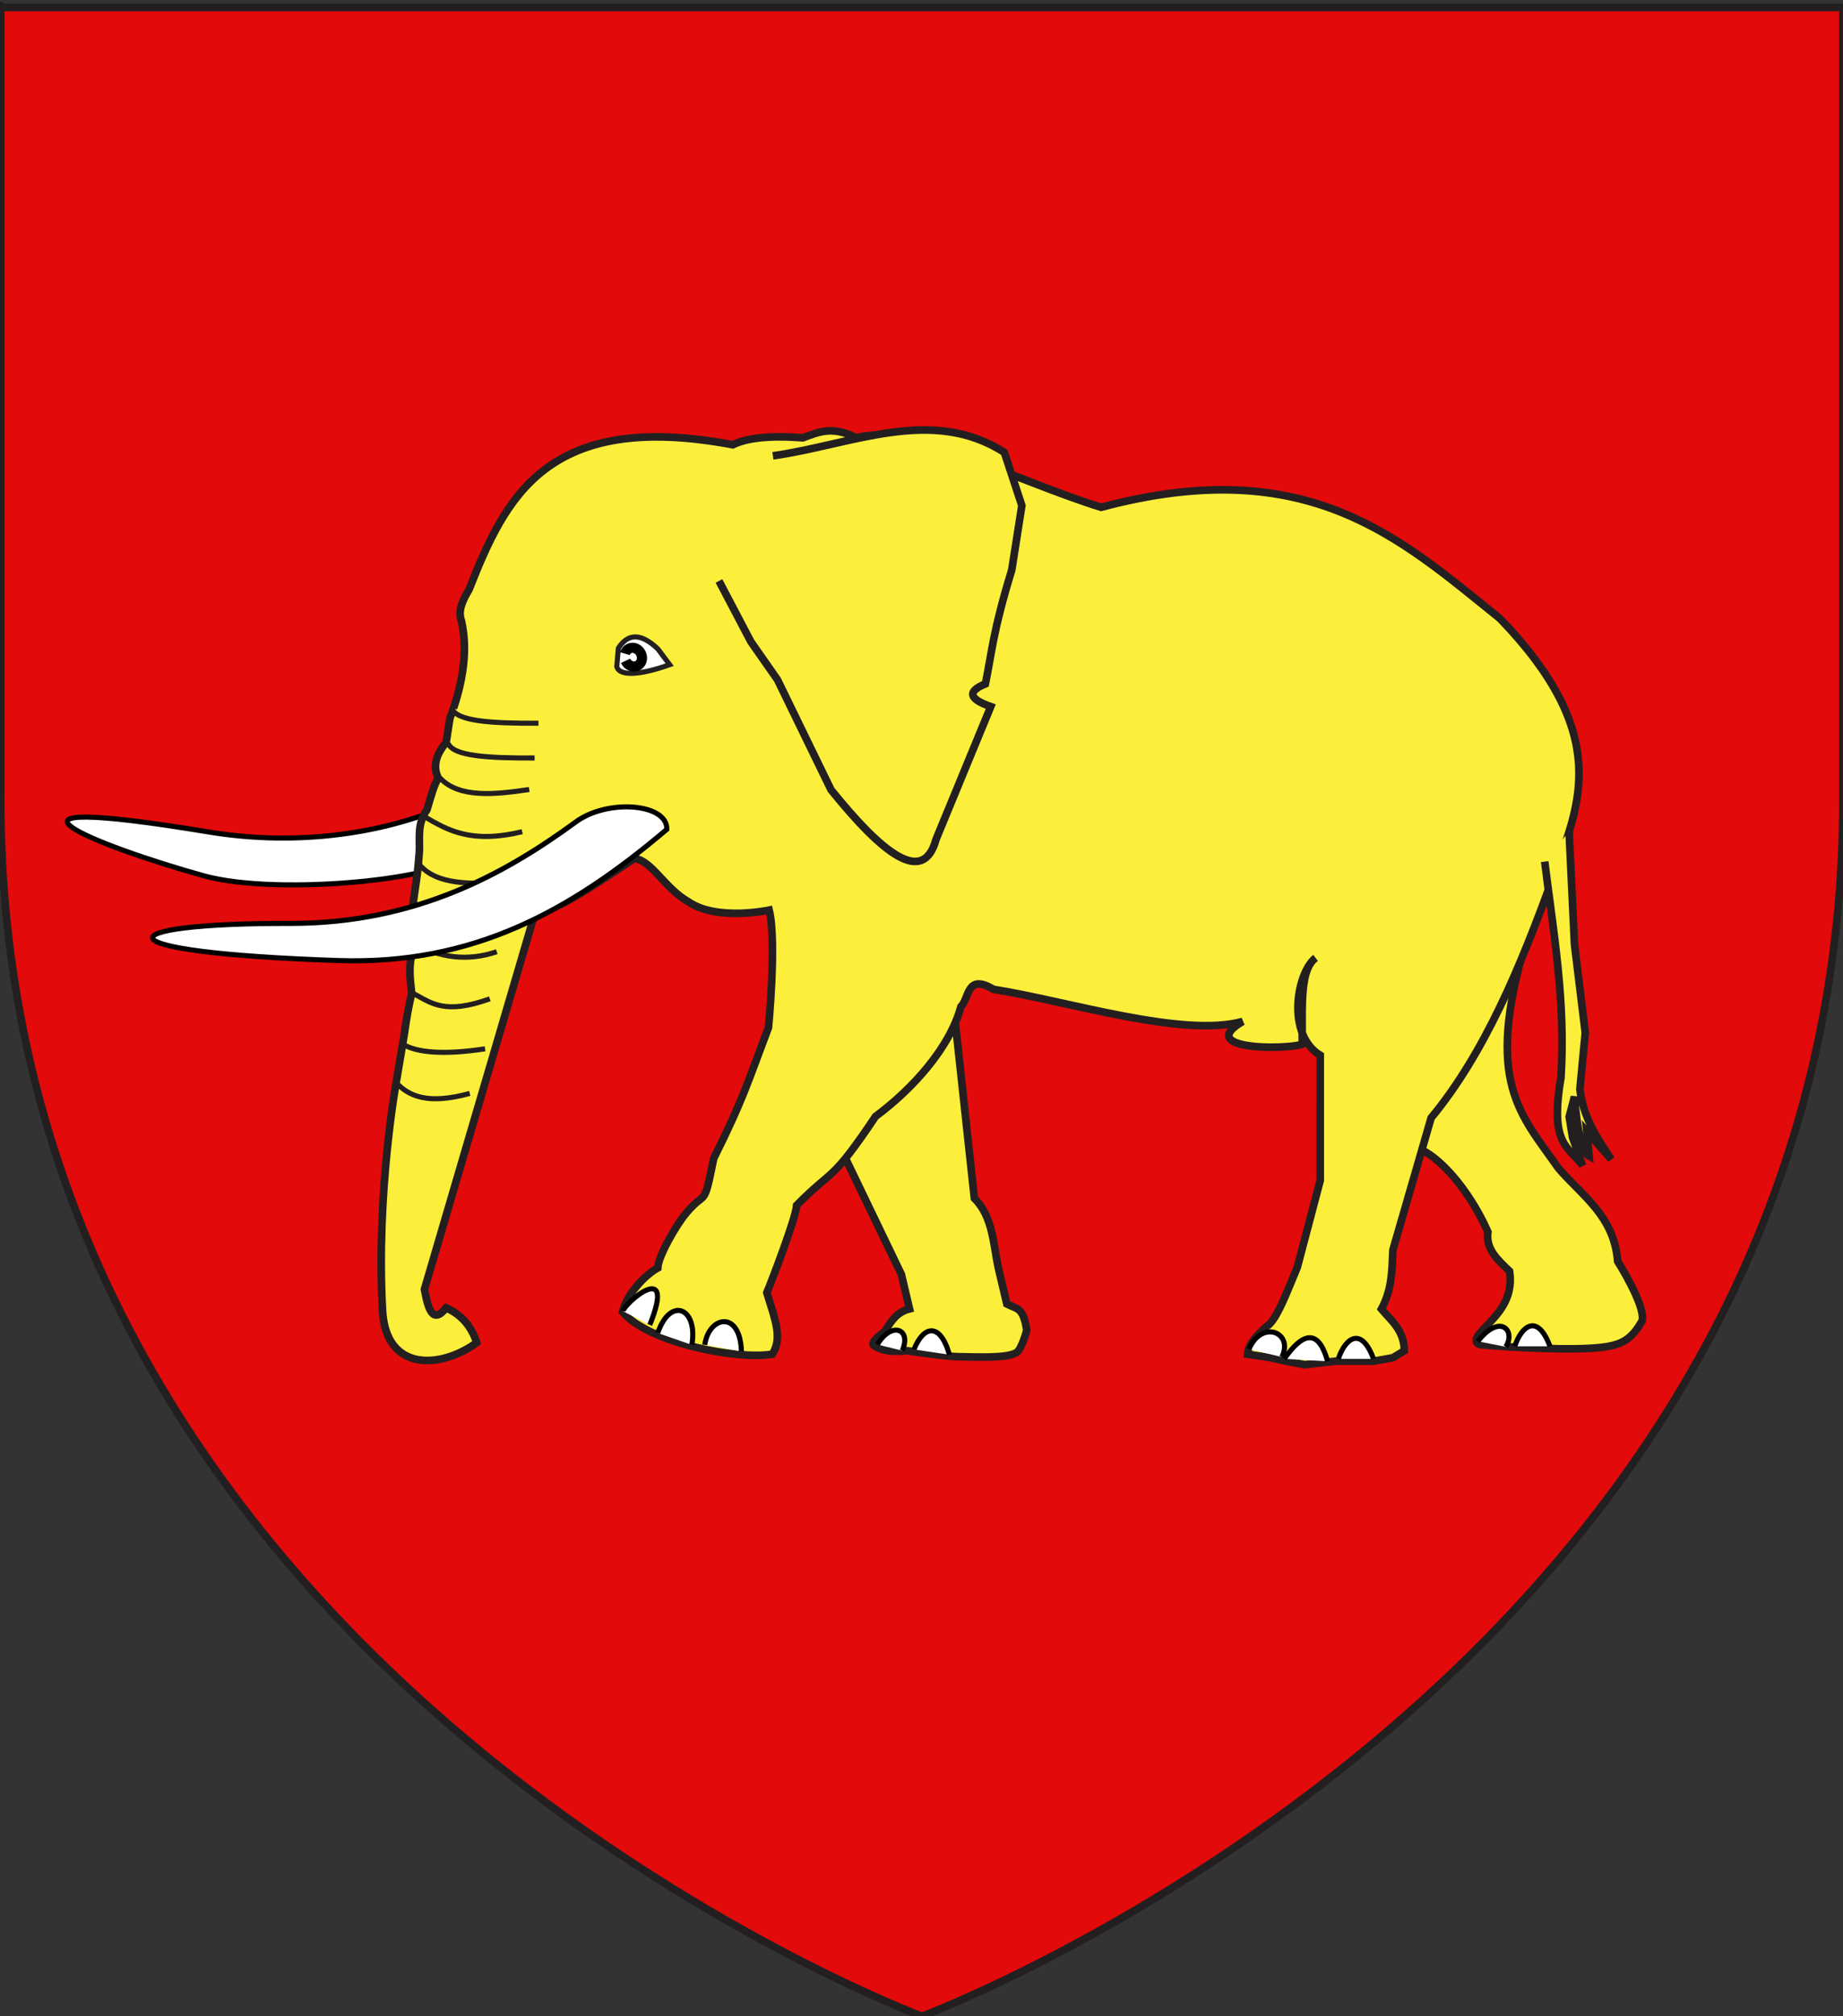
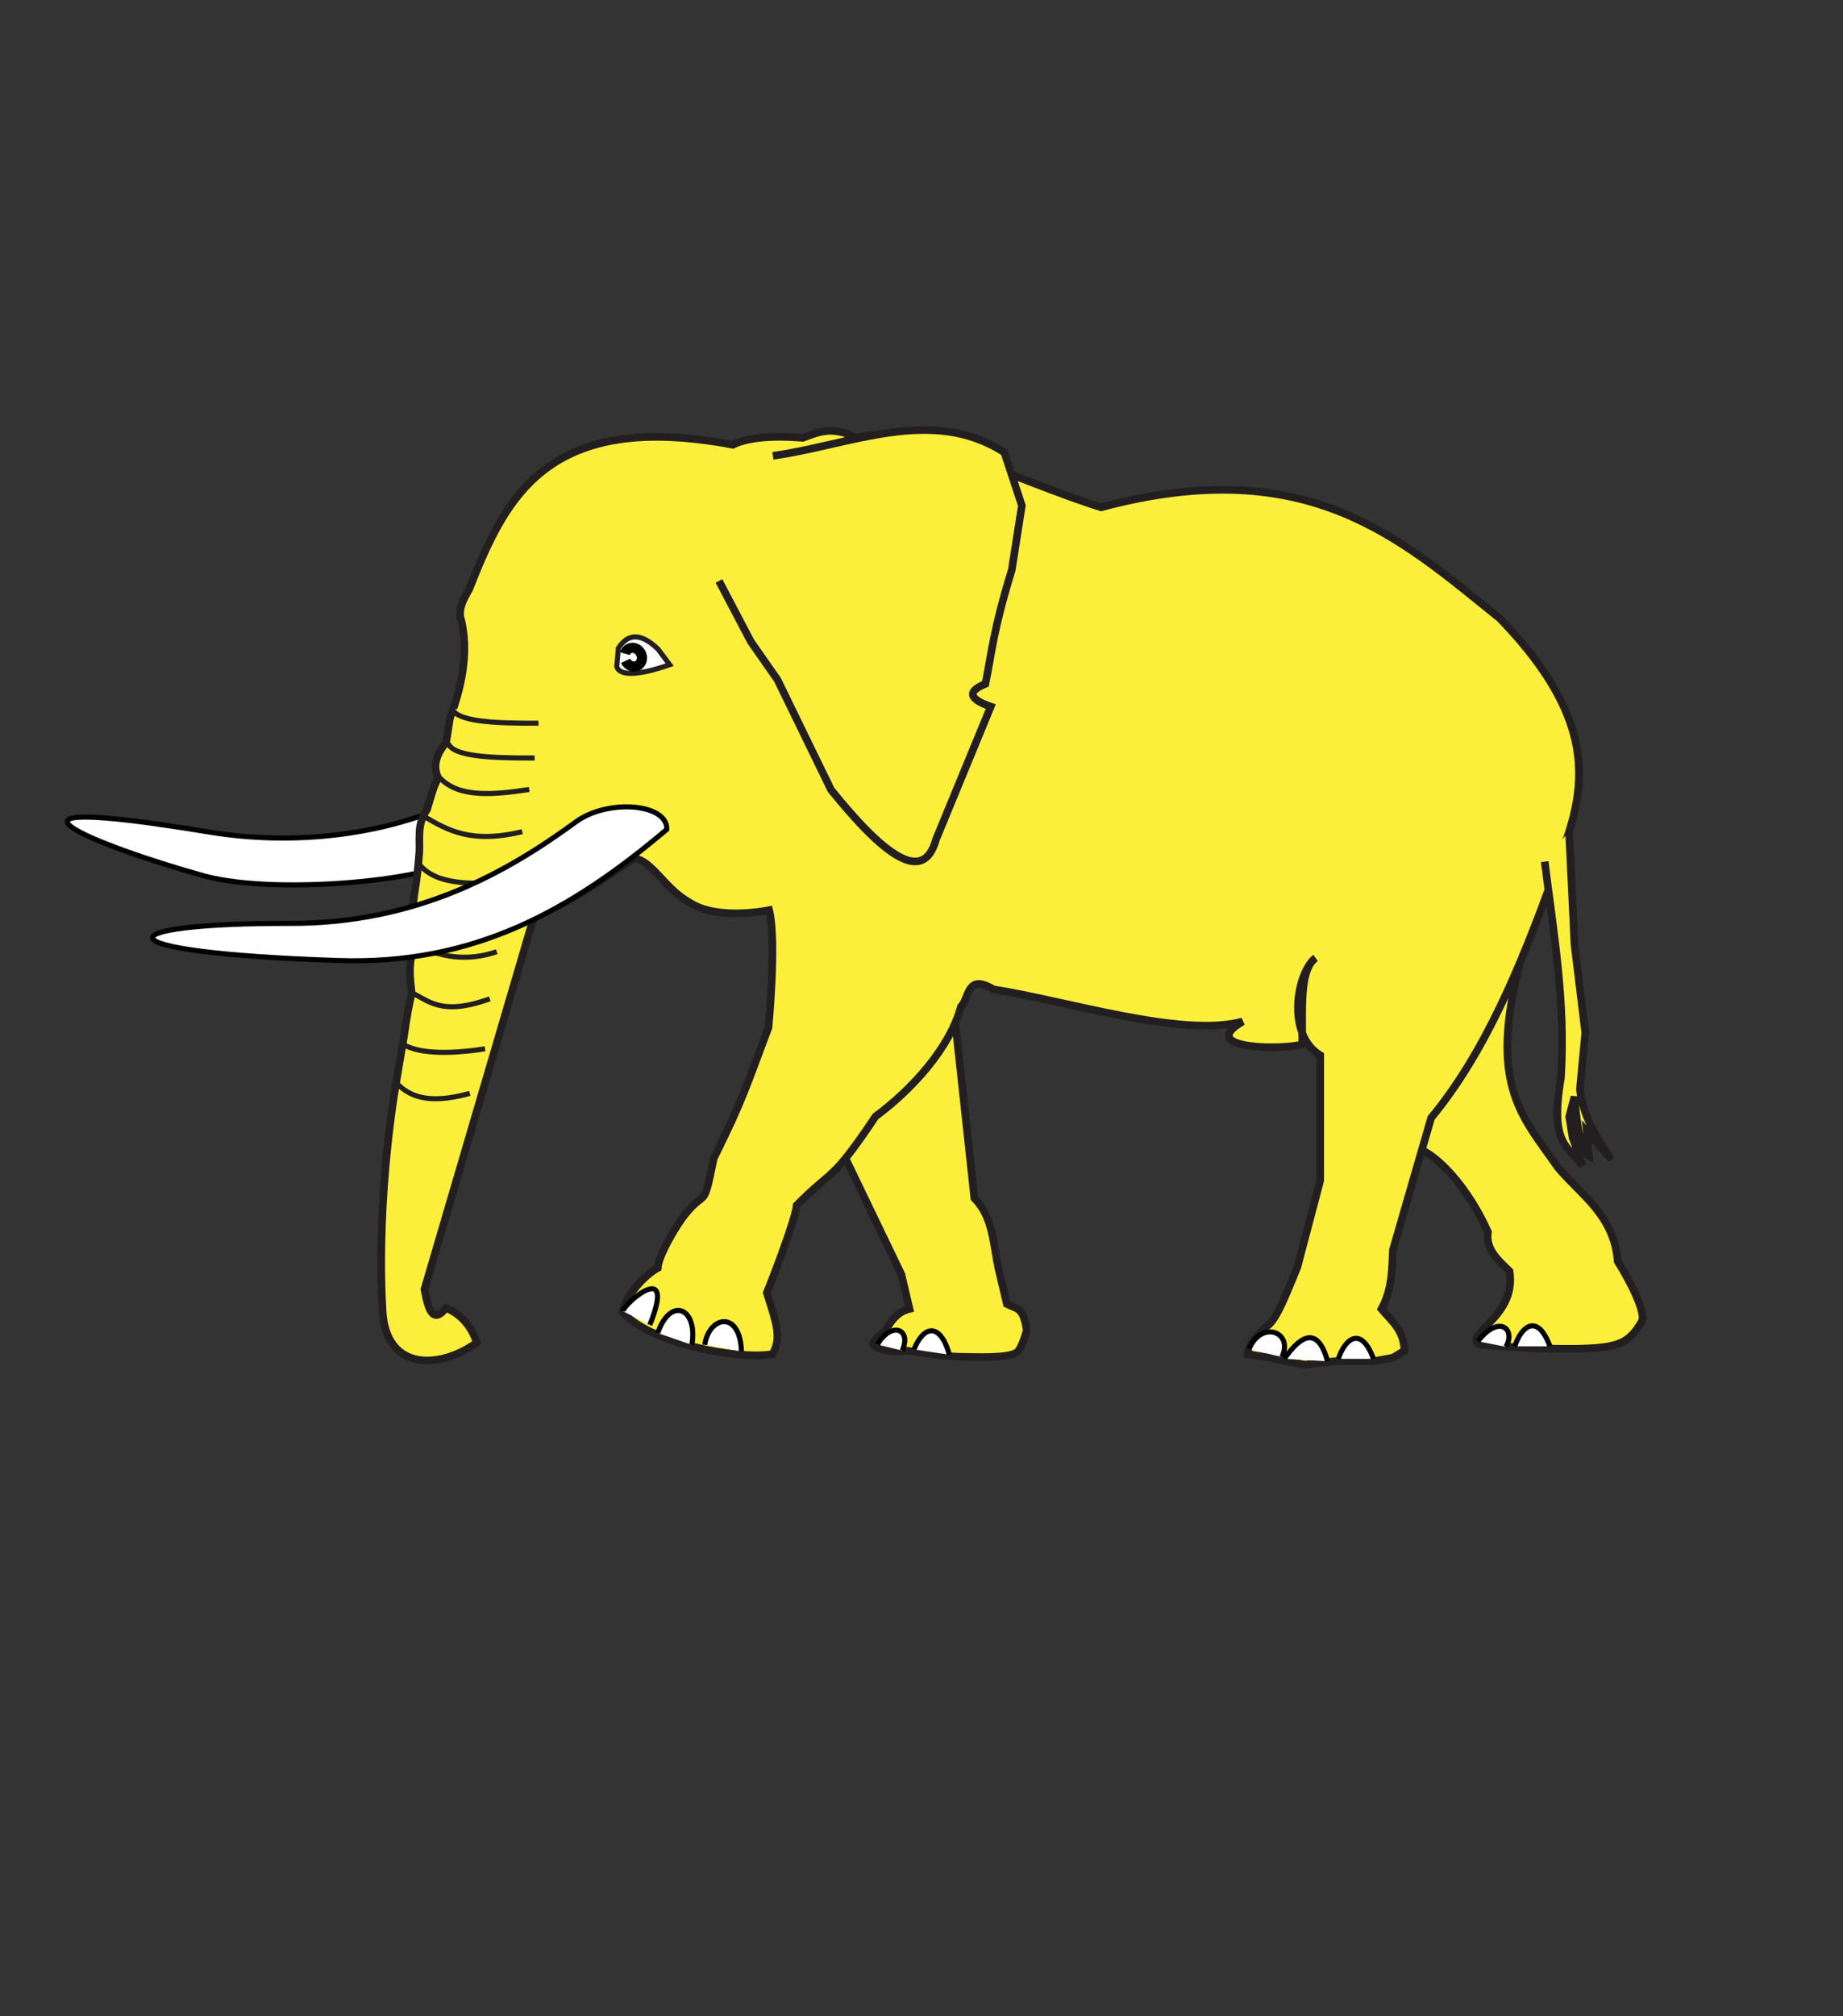
<svg xmlns="http://www.w3.org/2000/svg" version="1.1" id="Layer_1" x="0px" y="0px" width="181.417px" height="198.425px" viewBox="4.292 3.975 181.417 198.425" enable-background="new 4.292 3.975 181.417 198.425" xml:space="preserve">
  <rect x="4.292" y="3.975" width="181.417" height="198.425" fill="#333333" stroke="none" />
-   <path id="Fond_de_l_x27_écu" fill="#E20A0A" stroke="#231F20" stroke-width="0.75" d="M95.045,202.4  c0,0-90.687-33.832-90.687-119.812c0-85.982,0-77.879,0-77.879h181.348v77.879C185.712,168.568,95.045,202.4,95.045,202.4z" />
  <g id="Elephant_1_">
    <path id="Défense_G" fill="#FFFFFF" stroke="#000000" stroke-width="0.5" d="M49.964,87.822   c-0.573,2.557-18.127,4.428-25.64,2.334C13.783,87.221,0.1,81.766,24.8,85.847c10.619,1.756,20.342-0.568,26.076-3.878" />
    <path id="Post_G" fill="#FCEF3C" stroke="#231F20" stroke-width="0.75" d="M154.482,96.667c-4.086,13.875-0.518,16.918,3.193,22.25   c2.319,2.729,5.498,4.68,5.854,9.19c0,0,2.7,4.259,2.424,5.812c-1.015,1.817-1.938,2.409-4.021,2.653   c-2.824,0.332-8.637,0.021-11.709-0.242c-0.877-0.073-0.756-0.65,0-1.449c1.342-1.417,3.099-2.969,2.662-5.807   c-1.137-1.096-2.369-2.147-2.129-3.869c-1.951-4.369-4.969-7.574-6.918-8.224" />
    <path id="Ant_G" fill="#FCEF3C" stroke="#231F20" stroke-width="0.75" d="M98.34,104.728l1.864,17.171   c1.86,1.855,1.845,4.563,2.396,7.014l0.799,3.388c1.018,0.532,1.604,0.267,1.963,2.593c0,0-0.479,1.768-0.951,2.143   c-0.854,0.675-4.375,0.455-5.771,0.455c-1.168,0-5.088-0.595-5.088-0.595c-1.419,0.161-2.482,0-3.193-0.483   c-0.354-0.161,0-0.646,1.064-1.451c0.565-0.938,1.137-1.868,2.396-2.178c-0.267-1.127-0.533-2.256-0.798-3.386l-5.589-11.608" />
    <path id="path20646_1_" fill="#FCEF3C" stroke="#231F20" stroke-width="0.75" d="M48.209,132.686c1.52,0.671,2.493,1.837,3.01,3.42   c-3.523,2.575-8.931,2.922-9.27-3.14c-0.65-11.646,1.367-22.628,1.367-22.628l0.752-4.446c0.252-1.812,0.502-3.206,0.754-4.105   c-0.168-1.595-0.428-3.191,0.375-4.788c-0.704-1.938-0.249-3.877,0-5.816c0.126-0.776,0.251-1.739,0.376-3.419   c0.053-1.368-0.236-2.736,0.752-4.105c0.377-1.276,0.753-2.679,1.13-3.079c-0.609-1.178-0.225-2.375,0.752-3.534l0.375-2.395   c1.386-3.651,1.752-6.839,1.13-9.577c-0.378-1.026,0.143-2.052,0.753-3.079c3.569-9.065,7.656-17.69,25.962-14.25   c1.358-0.657,3.537-0.94,6.899-0.684c1.465-0.527,2.833-1.235,5.267,0c4.732-1.465,15.797,4.26,24.086,6.84   c20.438-5.46,29.531,3.132,39.26,10.946c11.062,11.457,7.854,18.283,5.27,25.311c-3.238,9.002-6.818,17.536-12.041,23.829   l-3.764,12.996c-0.086,1.939-0.074,3.879-1.129,5.817c0.976,1.163,2.227,2.08,2.258,4.104l-1.129,0.685l-1.883,0.341h-3.764   l-3.01,0.343l-1.883-0.343l-1.504-0.341l-2.258-0.345c0.039-0.91,0.846-1.821,1.882-2.733c1.004-0.64,2.007-3.45,3.01-5.815   l2.257-8.553V107.83c-3.39-2.055-2.292-8.171-0.46-9.583c-1.467,1.096-1.333,4.271-1.31,8.078   c2.486,0.885-11.537,1.529-5.866-1.826c-5.91,1.635-17.263-2.022-24.537-3.163c-2.653-1.597-2.345,0.85-3.198,1.708   c-1.103,4.051-4.745,8.086-8.407,10.806c-4.447,6.64-4.1,5.015-7.761,8.74c-0.074,1.253-2.414,7.345-2.938,8.6   c0.834,2.712,1.553,4.421,0.551,6.046c-3.404,0.596-12.201-1.102-14.75-4.154c0.349-1.623,2.138-3.596,3.464-4.327   c0.038-1.14,1.839-4.284,2.824-5.425c1.976-2.36,1.657-0.244,2.683-5.348c2.89-5.812,3.258-7.24,5.391-12.884   c0,0,0.83-8.481,0.071-11.555c0,0-5.093,1.081-7.871-0.771c-2.469-1.389-3.61-4.063-5.401-4.322   c-16.976,11.496-1.93-1.467-1.93-1.467c-1.697,0.966-3.318,2.623-3.318,2.623s-2.861,1.251-4.129,2.834l-11.288,38.425   C46.428,132.779,46.871,134.359,48.209,132.686L48.209,132.686z" />
    <path id="Oreille" fill="#FCEF3C" stroke="#231F20" stroke-width="0.75" d="M80.371,48.833c7.687-1.073,15.646-4.937,22.783-0.333   l1.724,5.229l-0.995,6.347c-1.842,6.001-1.927,7.926-2.591,11.197c-1.813,0.744-1.639,1.49,0.525,2.241l-5.384,13.06   c-1.245,4.571-5.214,1.474-10.337-4.871l-5.274-10.838l-2.617-3.738l-3.141-5.98" />
    <path id="Queue" fill="#FCEF3C" stroke="#231F20" stroke-width="0.75" d="M156.346,88.765c0.854,6.949,2.084,13.727,1.599,21.284   c-1.147,6.648,0.778,6.75,2.128,8.626l-0.986-2.754l-0.33-2.046l0.518-1.973c0.266,3.133,0.677,5.457,1.441,5.863l-0.232-2.441   l2.412,2.742c-1.336-2.019-2.727-3.986-3.088-6.889l0.531-5.562l-1.063-8.708l-0.533-11.125" />
    <g>
      <path id="path37175" fill="#FCEF3C" stroke="#231F20" stroke-width="0.5" d="M45.056,101.787c1.678,0.892,3.036,2.079,7.451,0.483    " />
      <path id="path37177" fill="#FCEF3C" stroke="#231F20" stroke-width="0.5" d="M47.612,80.544c1.903,2.024,5.49,1.614,8.774,1.127" />
      <path id="path37179" fill="#FCEF3C" stroke="#231F20" stroke-width="0.5" d="M48.403,77.117c0.467,1.258,3.832,1.474,8.515,1.453" />
      <path id="path37183" fill="#FCEF3C" stroke="#231F20" stroke-width="0.5" d="M45.52,88.986c1.749,2.21,5.434,1.875,7.417,1.905" />
      <path id="path37185" fill="#FCEF3C" stroke="#231F20" stroke-width="0.5" d="M46.119,84.373c2.279,1.313,4.532,2.653,9.578,1.452" />
      <path id="path37187" fill="#FCEF3C" stroke="#231F20" stroke-width="0.5" d="M44.679,96.667c2.837,1.612,5.677,1.935,8.514,0.967" />
      <path id="path37189" fill="#FCEF3C" stroke="#231F20" stroke-width="0.5" d="M48.781,73.696c0.466,1.258,3.832,1.474,8.514,1.452" />
      <path id="path37191" fill="#FCEF3C" stroke="#231F20" stroke-width="0.5" d="M43.238,110.47c1.288,1.409,3.213,2.237,7.295,1.108" />
      <path id="path37195" fill="#FCEF3C" stroke="#231F20" stroke-width="0.5" d="M43.993,106.757c1.287,0.793,3.963,1.065,8.046,0.432    " />
    </g>
    <g id="Ongles">
      <g>
        <path id="path37197_1_" fill="#FFFFFF" stroke="#000000" stroke-width="0.5" d="M68.255,134.361     c2.668-6.61-2.521-2.121-2.642-1.351" />
        <path id="path37199_1_" fill="#FFFFFF" stroke="#000000" stroke-width="0.5" d="M69.036,135.158     c1.253-3.646,3.985-2.478,3.359,1.17" />
        <path id="path37201_1_" fill="#FFFFFF" stroke="#000000" stroke-width="0.5" d="M73.663,136.322     c0.417-2.846,3.48-3.455,3.613,0.648" />
      </g>
      <g>
        <path id="path40120_1_" fill="#FFFFFF" stroke="#000000" stroke-width="0.5" d="M130.477,137.52     c1.188-2.451-2.006-3.703-3.24-0.771" />
        <path id="path40122_1_" fill="#FFFFFF" stroke="#000000" stroke-width="0.5" d="M130.715,137.701     c1.645-2.375,3.305-3.229,4.258,0.242" />
        <path id="path40124_5_" fill="#FFFFFF" stroke="#000000" stroke-width="0.5" d="M136.035,137.701c0.639-1.965,2.223-3.328,3.46,0     " />
      </g>
      <g>
        <path id="path38180_1_" fill="#FFFFFF" stroke="#000000" stroke-width="0.5" d="M93.105,136.895     c0.949-2.152-1.057-2.924-2.445-0.607" />
        <path id="path40124_4_" fill="#FFFFFF" stroke="#000000" stroke-width="0.5" d="M94.262,136.777     c0.89-2.273,2.539-2.793,3.489,0.519" />
      </g>
      <g>
        <path id="path40124_3_" fill="#FFFFFF" stroke="#000000" stroke-width="0.5" d="M153.402,136.467c0.637-1.964,2.221-3.327,3.46,0     " />
        <path id="path40128_1_" fill="#FFFFFF" stroke="#000000" stroke-width="0.5" d="M152.518,136.516     c1.016-1.623-0.59-3.316-2.75-0.54" />
      </g>
    </g>
    <path id="Défense_D" fill="#FFFFFF" stroke="#000000" stroke-width="0.5" d="M69.931,85.592   c-9.491,8.053-19.092,13.348-32.295,12.912c-24.167-0.8-23.042-3.69-4.785-3.655c12.549,0.025,21.396-5.074,28.097-9.97   C64.043,82.575,70.007,83.013,69.931,85.592z" />
    <g id="Oeil">
      <path id="path20656_1_" fill="#FFFFFF" stroke="#231F20" stroke-width="0.5" d="M69.055,67.845    c-1.976-1.892-3.154-1.232-3.896-0.077l-0.155,1.812c0.231,0.872,1.968,0.955,5.208-0.191L69.055,67.845z" />
      <path id="path22600_2_" fill="#FFFFFF" stroke="#000000" d="M65.806,68.301c0.064-0.22,0.209-0.404,0.418-0.502    c0.42-0.199,0.939,0.022,1.162,0.491c0.221,0.47,0.062,1.011-0.356,1.208c-0.42,0.199-0.94-0.021-1.163-0.489" />
    </g>
  </g>
</svg>